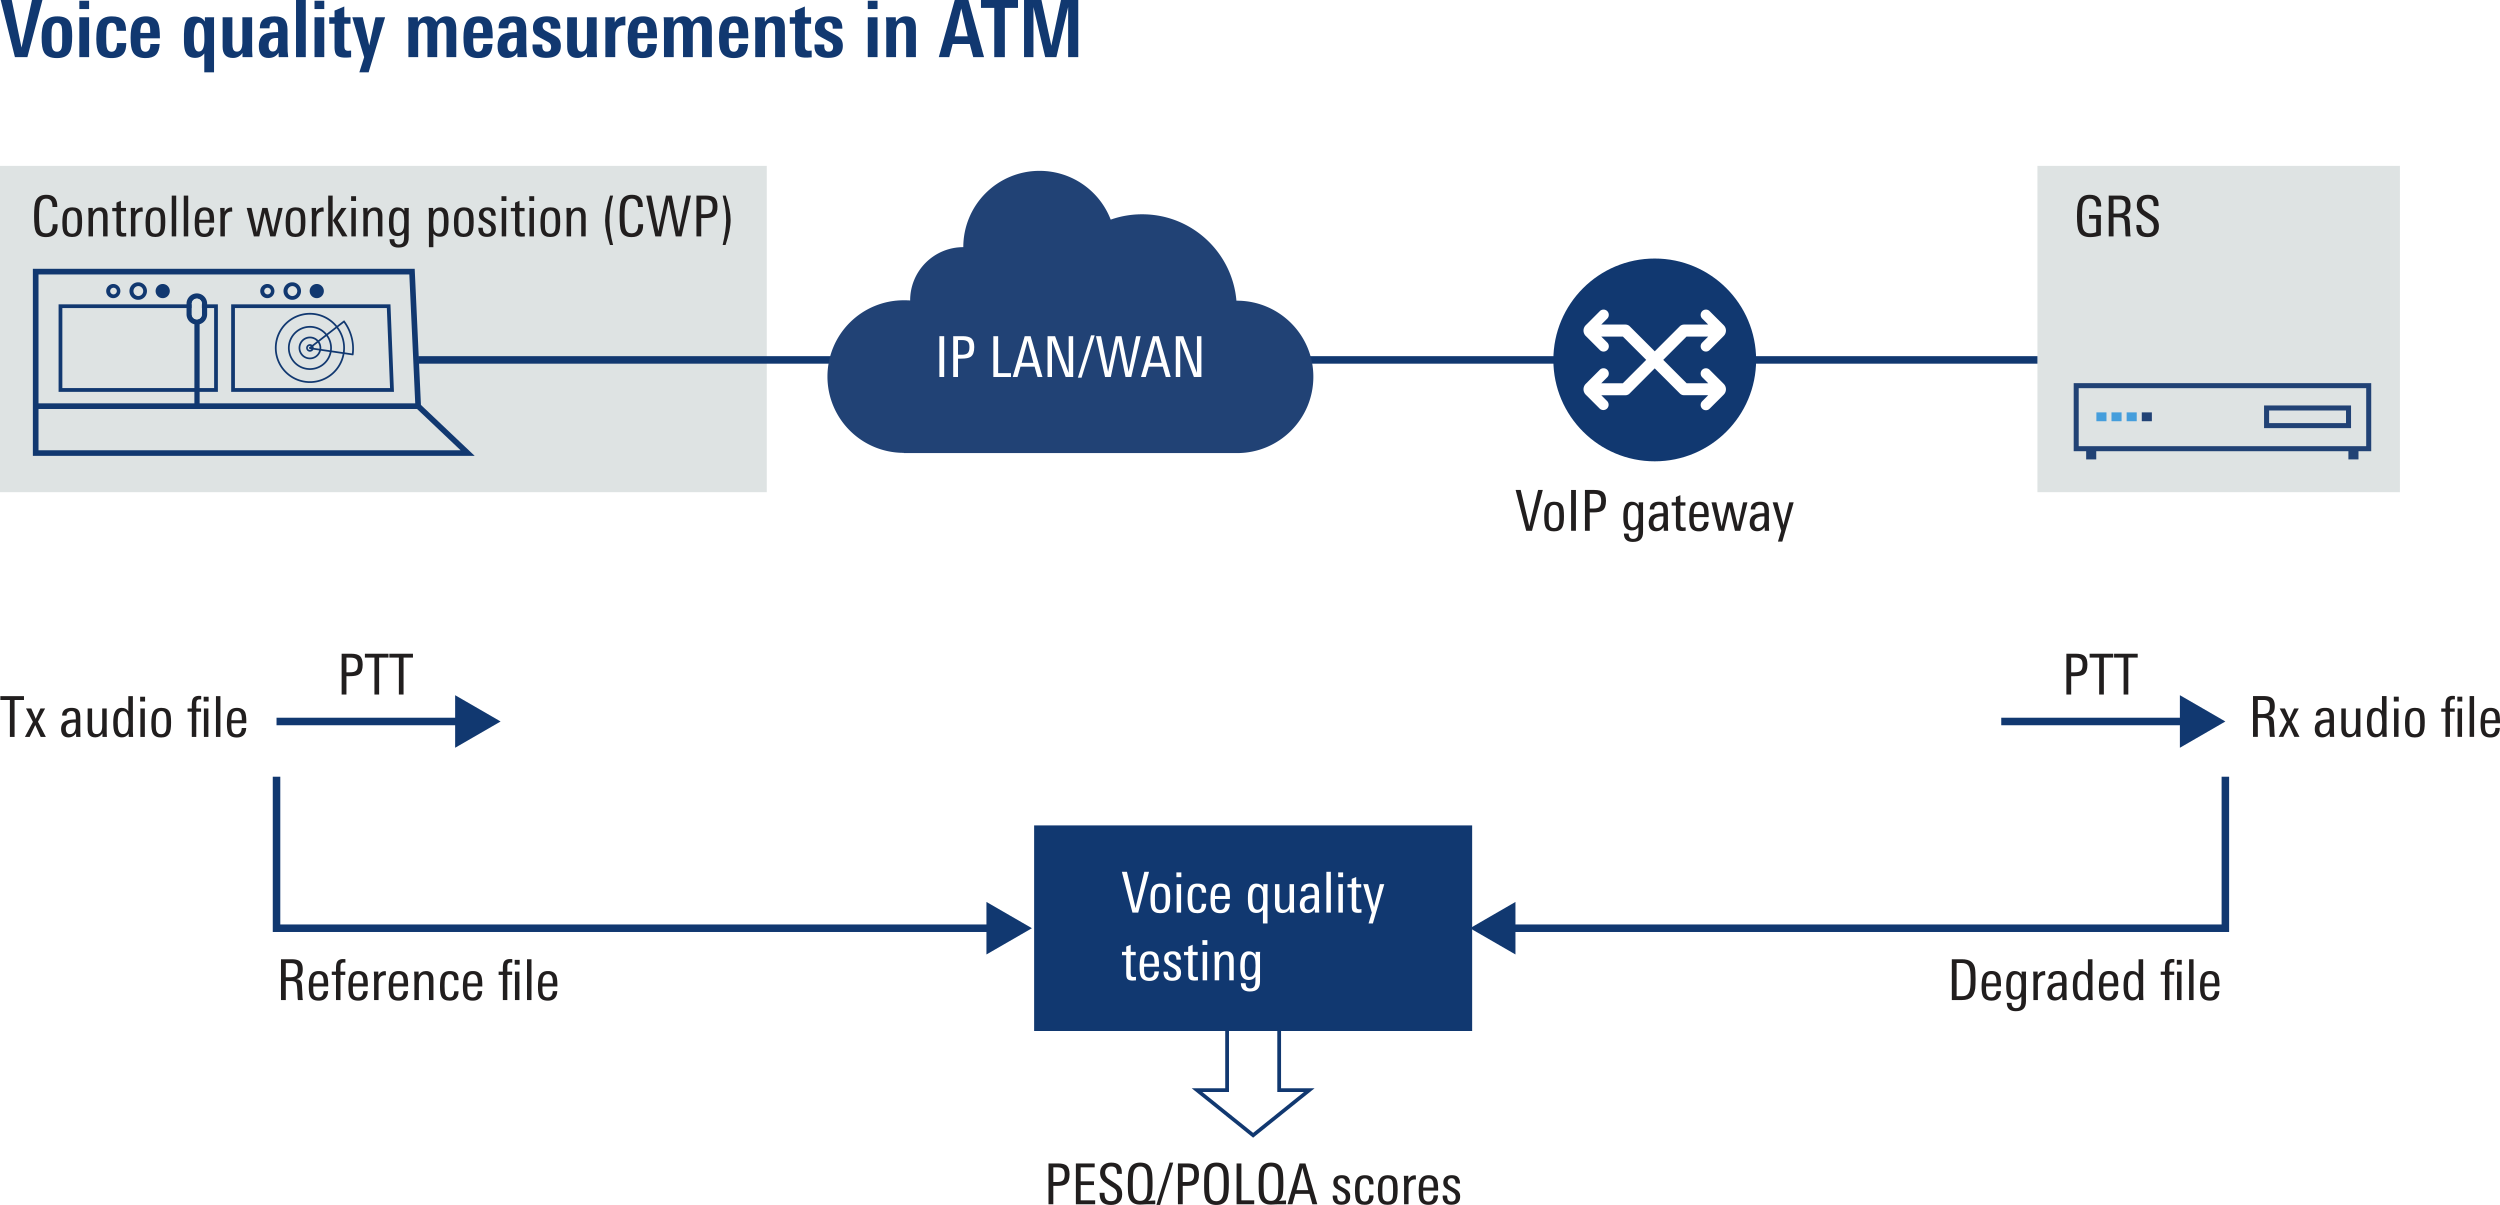
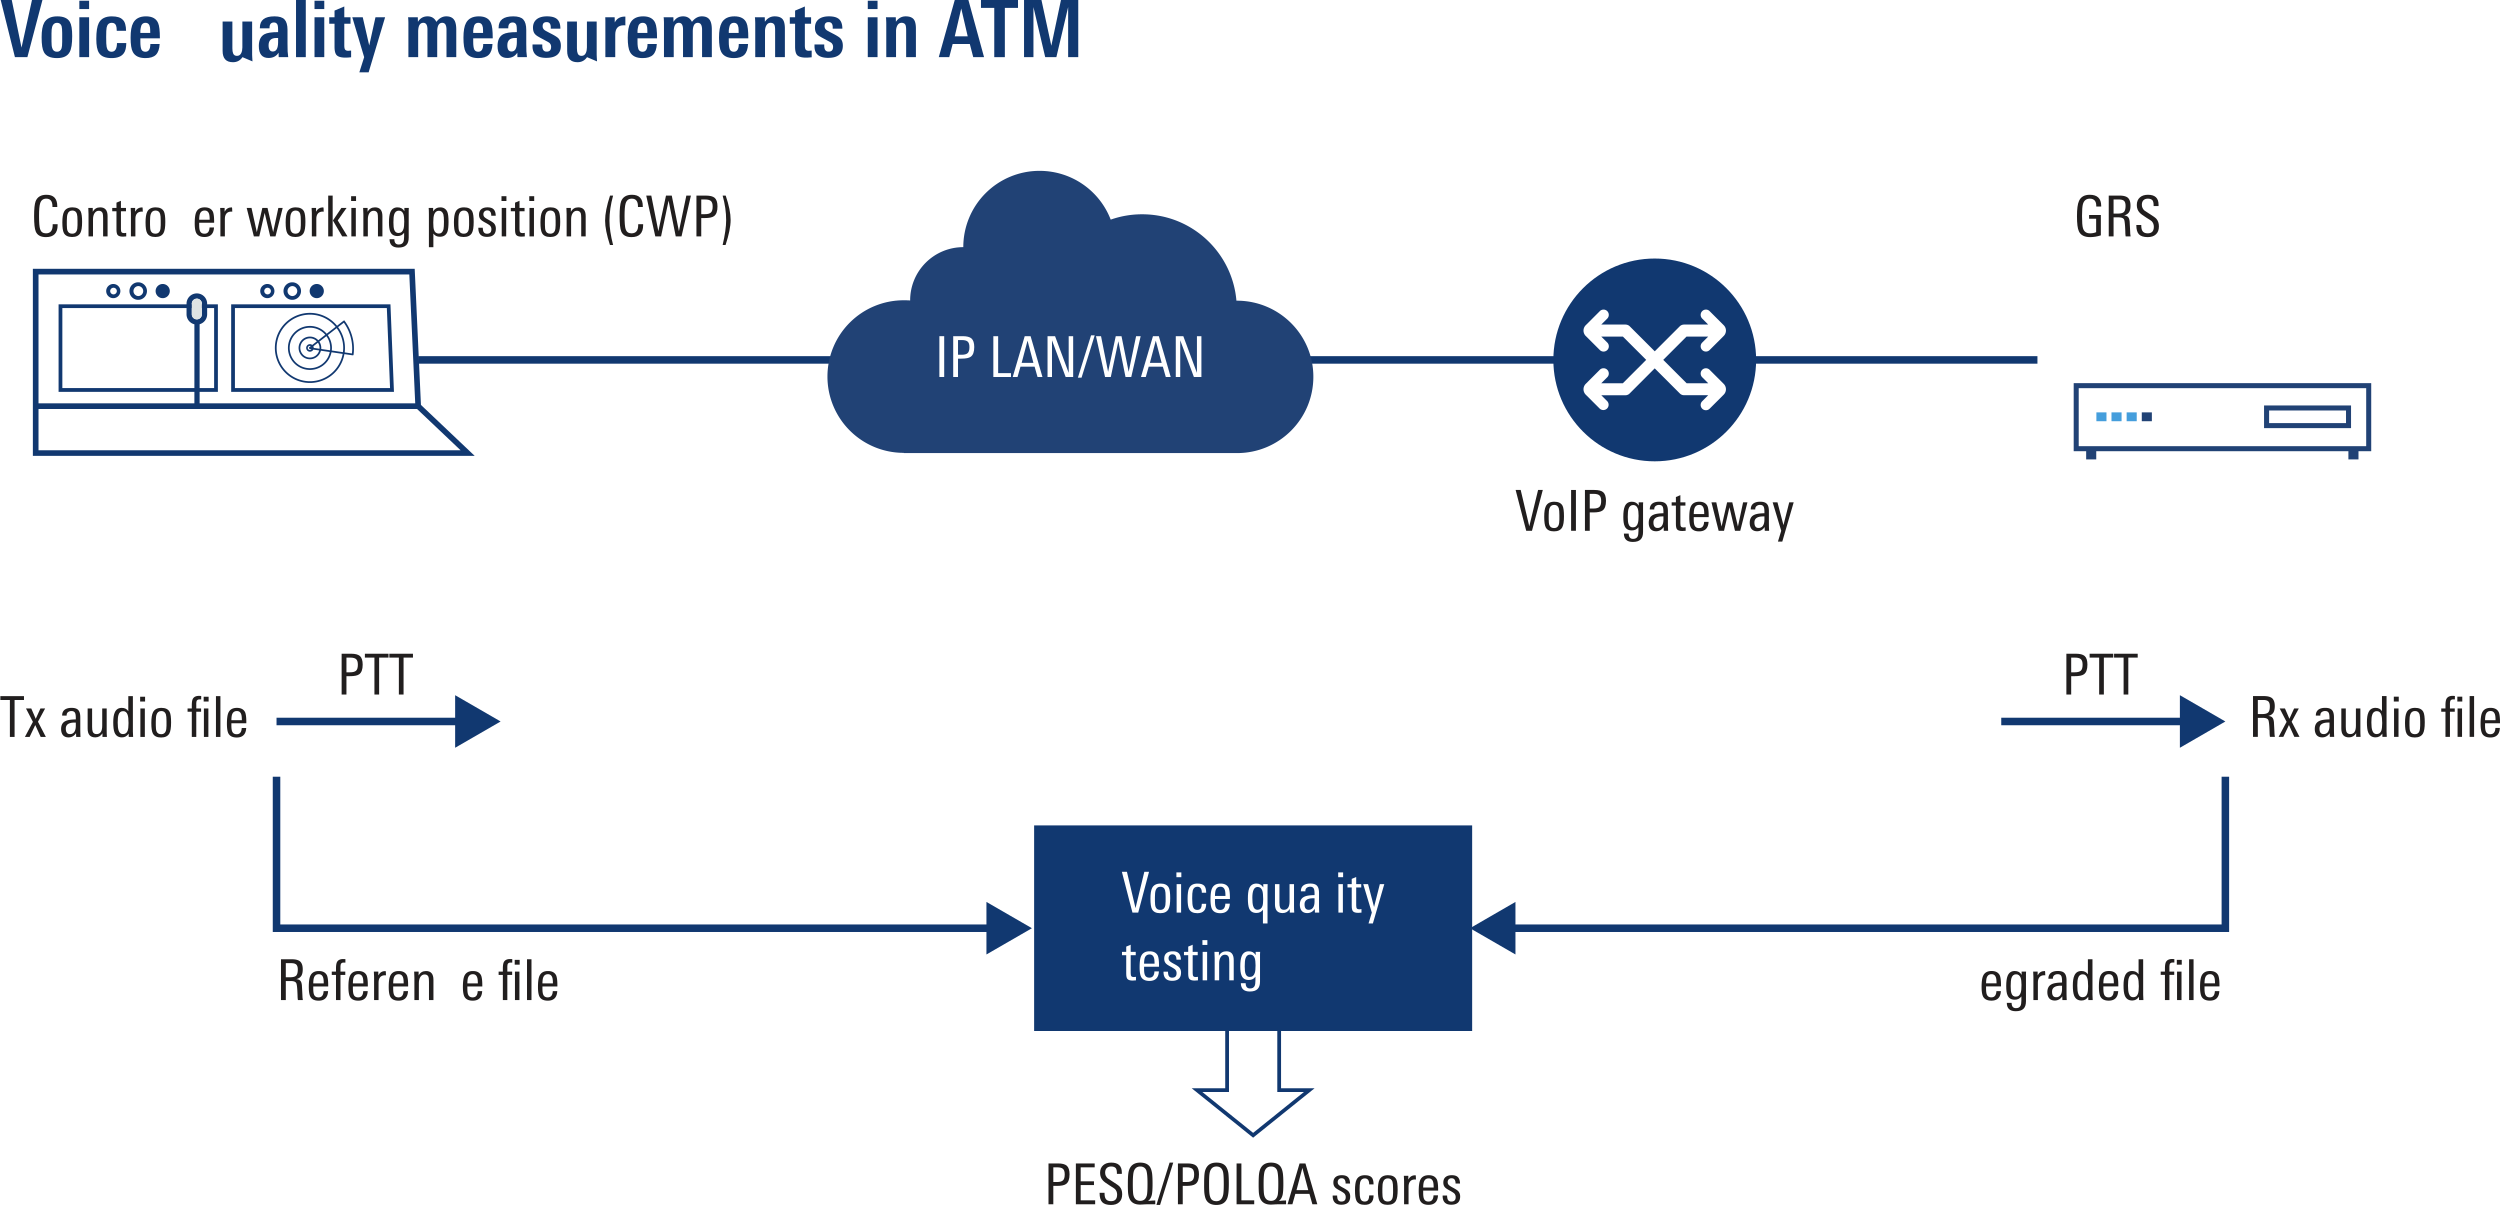
<svg xmlns="http://www.w3.org/2000/svg" xmlns:xlink="http://www.w3.org/1999/xlink" version="1.2" viewBox="0 0 332.17 160.1">
  <defs>
    <symbol id="a" overflow="visible">
      <path d="M3.64 0H1.985L.094-7.594h1.468L2.86-1.266 4.25-7.594h1.39zm0 0" />
    </symbol>
    <symbol id="b" overflow="visible">
      <path d="M3.11-3.172c0-.445-.028-.765-.079-.953-.105-.29-.308-.438-.61-.438-.312 0-.526.172-.64.516-.062.2-.093.496-.093.89v1.063c0 .406.03.7.093.875.094.336.305.5.64.5.302 0 .505-.156.61-.469.051-.164.078-.445.078-.843zm1.328.375c0 1.012-.11 1.715-.329 2.11-.28.542-.843.812-1.687.812C1.547.125.969-.133.687-.656.478-1.02.376-1.68.376-2.641c0-.875.113-1.52.344-1.937.32-.563.898-.844 1.734-.844.832 0 1.39.246 1.672.734.207.344.313.977.313 1.891zm0 0" />
    </symbol>
    <symbol id="c" overflow="visible">
      <path d="M.578 0v-5.297h1.297V0zm0-6.39V-7.5h1.297v1.11zm0 0" />
    </symbol>
    <symbol id="d" overflow="visible">
      <path d="M4.36-1.875c-.012.617-.118 1.059-.313 1.328-.305.45-.852.672-1.64.672-.825 0-1.384-.227-1.673-.688C.492-.925.375-1.546.375-2.421c0-.976.11-1.68.328-2.11.3-.593.879-.89 1.735-.89.343 0 .632.04.874.11.239.074.43.187.579.343.156.149.265.344.328.594.07.242.11.531.11.875H3.093c0-.32-.031-.555-.094-.703-.094-.238-.281-.36-.563-.36-.374 0-.605.211-.687.625-.043.188-.063.606-.063 1.25 0 .7.02 1.141.063 1.329.082.43.3.64.656.64.469 0 .707-.383.719-1.156zm0 0" />
    </symbol>
    <symbol id="e" overflow="visible">
      <path d="M2.984-3.219c0-.344-.011-.586-.03-.734-.063-.406-.263-.61-.595-.61-.367 0-.578.231-.64.688-.024.094-.04.2-.047.313v.343zM1.672-2.5v.469c0 .469.047.808.14 1.015.102.2.282.297.532.297C2.78-.719 3-1.063 3-1.75h1.234c-.03.656-.199 1.137-.5 1.438-.293.292-.757.437-1.39.437C1.52.125.96-.145.672-.688c-.2-.363-.297-1-.297-1.906 0-.883.113-1.535.344-1.953.312-.582.879-.875 1.703-.875.82 0 1.36.297 1.61.89.155.345.234 1.024.234 2.032zm0 0" />
    </symbol>
    <symbol id="g" overflow="visible">
-       <path d="M3.094-2.344c0-.633-.024-1.078-.063-1.328-.094-.594-.32-.89-.672-.89-.449 0-.671.593-.671 1.78 0 .305.003.56.015.766.008.2.02.344.031.438.082.555.286.828.61.828.5 0 .75-.531.75-1.594zM4.39-5.297a2.267 2.267 0 00-.016.375v6.938H3.078V-.5c-.293.398-.7.594-1.219.594C1.223.094.801-.16.594-.672.445-1.004.375-1.532.375-2.25v-.61c0-.175.004-.328.016-.453C.41-3.957.5-4.437.656-4.75c.227-.426.633-.64 1.219-.64.57 0 1 .218 1.281.656v-.563zm0 0" />
-     </symbol>
+       </symbol>
    <symbol id="h" overflow="visible">
-       <path d="M3.219 0v-.563c-.305.45-.727.672-1.266.672-.918 0-1.375-.5-1.375-1.5v-3.906h1.297v3.547c0 .305.031.527.094.672.082.23.254.344.515.344.27 0 .461-.13.579-.391.093-.207.14-.453.14-.734v-3.438H4.5v4.422c0 .094.004.215.016.36.007.148.02.32.03.515zm0 0" />
+       <path d="M3.219 0c-.305.45-.727.672-1.266.672-.918 0-1.375-.5-1.375-1.5v-3.906h1.297v3.547c0 .305.031.527.094.672.082.23.254.344.515.344.27 0 .461-.13.579-.391.093-.207.14-.453.14-.734v-3.438H4.5v4.422c0 .094.004.215.016.36.007.148.02.32.03.515zm0 0" />
    </symbol>
    <symbol id="i" overflow="visible">
      <path d="M2.86-2.547h-.235c-.688 0-1.031.324-1.031.969 0 .555.187.828.562.828.457 0 .692-.398.703-1.203zM2.937 0l-.016-.594c-.293.469-.735.703-1.328.703C.727.11.297-.42.297-1.484c0-.77.25-1.29.75-1.563.344-.187.945-.281 1.812-.281v-.266c0-.32-.023-.547-.062-.672-.086-.226-.246-.343-.485-.343-.398 0-.593.234-.593.703v.078H.437v-.094c0-1 .645-1.5 1.938-1.5.645 0 1.094.14 1.344.422.258.281.39.746.39 1.39v1.844c0 .375.004.711.016 1 .02.282.047.54.078.766zm0 0" />
    </symbol>
    <symbol id="j" overflow="visible">
      <path d="M.578 0v-7.594h1.297V0zm0 0" />
    </symbol>
    <symbol id="k" overflow="visible">
      <path d="M2.984.016c-.105.007-.218.02-.343.03a5.71 5.71 0 01-.391.017c-.555 0-.938-.098-1.156-.297C.883-.43.78-.816.78-1.391v-3.046H.078v-.86h.703v-.89l1.297-.547v1.437h.828v.86h-.828v2.859c0 .273.031.453.094.547.07.125.223.187.453.187.07-.008.191-.02.36-.031zm0 0" />
    </symbol>
    <symbol id="l" overflow="visible">
      <path d="M2.234 2.016H1L1.64 0 .064-5.297h1.39l.86 3.75.828-3.75h1.28zm0 0" />
    </symbol>
    <symbol id="m" overflow="visible">
      <path d="M5.64 0v-3.64c0-.614-.187-.922-.562-.922-.45 0-.672.398-.672 1.187V0H3.11v-3.672c0-.594-.183-.89-.546-.89-.461 0-.688.398-.688 1.187V0H.578v-4.563a5.71 5.71 0 00-.015-.39c0-.125-.012-.238-.032-.344h1.297l.016.61c.289-.489.718-.735 1.281-.735.54 0 .93.246 1.172.734.375-.488.812-.734 1.312-.734.489 0 .836.156 1.047.469.188.273.282.703.282 1.297V0zm0 0" />
    </symbol>
    <symbol id="n" overflow="visible">
      <path d="M4.047-1.531c0 1.086-.652 1.625-1.953 1.625C.906.094.3-.406.28-1.406v-.282h1.297v.172c0 .524.192.782.578.782.395 0 .594-.207.594-.625a.692.692 0 00-.234-.547 3.248 3.248 0 00-.282-.172c-.136-.07-.32-.172-.546-.297-.262-.133-.481-.254-.657-.36a1.853 1.853 0 01-.375-.28c-.21-.208-.312-.508-.312-.907 0-.5.18-.883.547-1.156.32-.227.757-.344 1.312-.344.633 0 1.086.133 1.36.39.28.262.421.68.421 1.25h-1.28v-.265c-.024-.406-.204-.61-.548-.61-.355 0-.531.184-.531.548 0 .218.094.398.281.53.04.032.13.087.266.157.133.074.32.172.562.297.489.25.813.453.97.61.226.242.343.57.343.984zm0 0" />
    </symbol>
    <symbol id="o" overflow="visible">
      <path d="M3.219-4.219c-.043-.008-.086-.015-.125-.015H3c-.75 0-1.125.421-1.125 1.265V0H.562v-4.344-.562c0-.157-.007-.285-.015-.39h1.25l.016.687c.257-.52.707-.782 1.343-.782h.063zm0 0" />
    </symbol>
    <symbol id="p" overflow="visible">
      <path d="M3.219 0v-3.547c0-.351-.028-.586-.078-.703-.086-.207-.262-.313-.532-.313-.23 0-.414.11-.546.329-.126.218-.188.48-.188.78V0H.578v-4.438a8.02 8.02 0 00-.015-.468c0-.145-.012-.274-.032-.39h1.313l.015.593c.332-.477.766-.719 1.297-.719.508 0 .867.137 1.078.406.188.25.282.657.282 1.22V0zm0 0" />
    </symbol>
    <symbol id="q" overflow="visible">
      <path d="M2.969-6.469l-.86 3.703h1.72zM4.563 0l-.454-1.75H1.83L1.374 0h-1.39l2.124-7.594h1.813L6 0zm0 0" />
    </symbol>
    <symbol id="r" overflow="visible">
      <path d="M3.219-6.547V0H1.813v-6.547H.046v-1.047h4.922v1.047zm0 0" />
    </symbol>
    <symbol id="s" overflow="visible">
      <path d="M6.61 0v-6.656L5.046 0H3.563L2-6.656V0H.75v-7.594h2.313l1.312 6.078 1.281-6.078h2.297V0zm0 0" />
    </symbol>
    <symbol id="t" overflow="visible">
      <path d="M3.563-1.5c0 1.063-.516 1.594-1.547 1.594-.7 0-1.153-.25-1.36-.75C.508-1.008.437-1.687.437-2.687c0-.958.067-1.618.204-1.985.226-.57.707-.86 1.437-.86.957 0 1.438.509 1.438 1.516v.11h-.641V-4c0-.676-.273-1.016-.813-1.016-.43 0-.703.215-.828.641-.093.293-.14.852-.14 1.672 0 .875.047 1.453.14 1.734.114.375.375.563.782.563.593 0 .89-.367.89-1.11v-.109h.656zm0 0" />
    </symbol>
    <symbol id="u" overflow="visible">
      <path d="M2.984-1.906c0 .687-.078 1.172-.234 1.453-.2.355-.563.531-1.094.531C1.113.078.75-.098.563-.453.425-.711.359-1.18.359-1.86c0-.645.07-1.114.22-1.407.194-.394.57-.593 1.124-.593.54 0 .906.183 1.094.546.125.25.187.72.187 1.407zm-.609.406v-.578c0-.438-.027-.738-.078-.906-.094-.301-.297-.454-.61-.454-.324 0-.539.165-.64.485-.063.18-.094.476-.094.89v.532c0 .367.031.625.094.781.101.262.312.39.625.39.289 0 .488-.124.594-.374.07-.164.109-.422.109-.766zm0 0" />
    </symbol>
    <symbol id="v" overflow="visible">
      <path d="M3.031 0h-.594v-2.422c0-.32-.023-.539-.062-.656-.086-.219-.258-.328-.516-.328-.25 0-.449.125-.593.375-.118.21-.172.465-.172.765V0H.5v-2.953c0-.332-.012-.61-.031-.828h.594v.515c.207-.394.535-.593.984-.593.656 0 .984.39.984 1.171zm0 0" />
    </symbol>
    <symbol id="w" overflow="visible">
      <path d="M1.969 0c-.188.02-.336.031-.438.031-.343 0-.578-.07-.703-.218C.723-.314.672-.551.672-.907v-2.437H.109v-.437h.563v-.703l.594-.25v.953h.671v.437h-.671v2.375c0 .211.03.352.093.422.063.074.172.11.329.11.03 0 .125-.008.28-.032zm0 0" />
    </symbol>
    <symbol id="x" overflow="visible">
      <path d="M2.078-3.281c-.062-.008-.105-.016-.125-.016-.293 0-.512.09-.656.266-.137.168-.203.398-.203.687V0H.5v-3.094c0-.25-.012-.476-.031-.687h.594v.5c.195-.383.515-.578.953-.578.039 0 .062.195.062.578zm0 0" />
    </symbol>
    <symbol id="y" overflow="visible">
-       <path d="M1.094 0H.5v-5.422h.594zm0 0" />
-     </symbol>
+       </symbol>
    <symbol id="z" overflow="visible">
      <path d="M2.938-1.813H.952v.266c0 .387.035.664.11.828.101.242.3.36.593.36.426 0 .649-.274.672-.829h.594C2.879-.344 2.457.079 1.656.079 1.125.078.758-.098.563-.453.425-.723.359-1.148.359-1.734c0-.676.063-1.16.188-1.454.187-.445.566-.671 1.14-.671.54 0 .907.199 1.094.593.102.25.156.68.156 1.282zm-.594-.406c0-.363-.028-.617-.078-.765-.094-.301-.29-.454-.579-.454-.406 0-.64.247-.703.735a3.71 3.71 0 00-.03.484zm0 0" />
    </symbol>
    <symbol id="B" overflow="visible">
      <path d="M4.906-3.781L3.953 0H3.25l-.734-3.125L1.796 0h-.718L.125-3.781h.64L1.47-.562l.734-3.22h.688l.75 3.22.687-3.22zm0 0" />
    </symbol>
    <symbol id="C" overflow="visible">
      <path d="M3.063 0h-.704L1.125-2.11 2.25-3.78h.688L1.766-2.125zm-1.97 0H.5v-5.422h.594zm0 0" />
    </symbol>
    <symbol id="D" overflow="visible">
      <path d="M1.125-4.703H.469v-.64h.656zM1.094 0H.5v-3.781h.594zm0 0" />
    </symbol>
    <symbol id="E" overflow="visible">
      <path d="M3-3.781c0 .054-.008.152-.016.297V.156c0 .457-.109.79-.328 1-.219.219-.562.328-1.031.328-.781 0-1.18-.37-1.188-1.109h.641c0 .469.192.703.578.703.301 0 .504-.11.61-.328.07-.148.109-.39.109-.734v-.5c-.21.293-.5.437-.875.437-.48 0-.805-.195-.969-.594C.414-.898.36-1.305.36-1.859c0-.602.063-1.055.188-1.36.176-.426.492-.64.953-.64.414 0 .719.171.906.515v-.437zm-.61 1.765c0-.414-.038-.726-.109-.937-.117-.313-.32-.469-.61-.469-.312 0-.523.18-.624.531-.063.211-.094.555-.094 1.032 0 .437.031.75.094.937.094.313.285.469.578.469.344 0 .566-.188.672-.563.062-.195.094-.53.094-1zm0 0" />
    </symbol>
    <symbol id="F" overflow="visible">
      <path d="M3.11-1.953c0 .625-.055 1.078-.157 1.36-.18.429-.512.64-1 .64-.375 0-.664-.14-.86-.422v1.813H.5v-4.344c0-.426-.012-.719-.031-.875h.594v.453c.207-.352.519-.531.937-.531.457 0 .773.203.953.609.102.273.156.703.156 1.297zM2.5-1.97c0-.437-.027-.754-.078-.953-.106-.32-.305-.484-.594-.484-.293 0-.5.164-.625.484-.086.242-.125.594-.125 1.063 0 .468.031.796.094.984.101.336.32.5.656.5.3 0 .504-.191.61-.578.039-.207.062-.547.062-1.016zm0 0" />
    </symbol>
    <symbol id="G" overflow="visible">
      <path d="M2.594-1.031c0 .73-.399 1.093-1.188 1.093C.633.063.254-.344.266-1.155h.593c0 .074.004.148.016.218.031.387.21.579.547.579C1.805-.36 2-.551 2-.938a.678.678 0 00-.188-.5c-.074-.07-.242-.18-.5-.328-.355-.187-.578-.328-.671-.421-.188-.165-.282-.395-.282-.688 0-.332.102-.582.313-.75.195-.156.469-.234.812-.234.383 0 .66.093.829.28.164.18.253.454.265.829h-.594c0-.469-.18-.703-.53-.703a.507.507 0 00-.376.14.507.507 0 00-.14.376c0 .18.07.324.218.437.082.074.258.184.532.328.312.168.523.309.64.422.176.188.266.43.266.719zm0 0" />
    </symbol>
    <symbol id="H" overflow="visible">
      <path d="M1.438 1.14h-.422C.586-.19.375-1.27.375-2.093c0-.894.219-2.004.656-3.328h.407c-.325 1.18-.485 2.29-.485 3.328 0 .899.16 1.977.485 3.235zm0 0" />
    </symbol>
    <symbol id="I" overflow="visible">
      <path d="M6.078-5.422L4.828 0h-.766L3.11-4.75 2.11 0h-.765L.14-5.422h.671L1.75-.688l1.016-4.734h.765l.953 4.734.985-4.734zm0 0" />
    </symbol>
    <symbol id="J" overflow="visible">
      <path d="M3.39-3.969c0 .637-.156 1.063-.468 1.281-.23.168-.64.25-1.235.25h-.453V0h-.64v-5.422h1.265c.54 0 .926.102 1.157.297.25.219.375.605.375 1.156zm-.64 0c0-.351-.078-.597-.234-.734-.149-.133-.403-.203-.766-.203h-.516v1.953h.47c.382 0 .655-.07.812-.219.156-.144.234-.41.234-.797zm0 0" />
    </symbol>
    <symbol id="K" overflow="visible">
      <path d="M1.5-2.188c0 .856-.227 1.965-.672 3.329h-.39C.75-.191.905-1.29.905-2.156.906-3.22.75-4.305.437-5.422h.407c.437 1.281.656 2.36.656 3.234zm0 0" />
    </symbol>
    <symbol id="U" overflow="visible">
      <path d="M3.156 0H.594v-5.422h2.5v.516h-1.86v1.86H3v.5H1.234v2.03h1.922zm0 0" />
    </symbol>
    <symbol id="V" overflow="visible">
      <path d="M3.328-1.328c0 .469-.137.824-.406 1.062-.262.243-.621.36-1.078.36C1.3.094.91-.031.672-.281.442-.531.328-.926.328-1.47v-.047h.656v.047c0 .344.051.594.157.75.132.211.367.313.703.313.539 0 .812-.29.812-.875 0-.29-.094-.535-.281-.735-.086-.082-.305-.226-.656-.437-.48-.3-.793-.531-.938-.688-.261-.27-.39-.613-.39-1.03 0-.438.14-.774.421-1.016.258-.227.614-.344 1.063-.344.938 0 1.406.437 1.406 1.312v.188h-.656v-.125c0-.282-.047-.489-.14-.625-.126-.157-.337-.235-.626-.235-.25 0-.449.075-.593.22-.137.148-.204.343-.204.593 0 .305.114.558.344.766.02.023.274.187.766.5.437.273.707.468.812.593.227.25.344.59.344 1.016zm0 0" />
    </symbol>
    <symbol id="W" overflow="visible">
      <path d="M4.078 0h-.797c-.136 0-.344.004-.625.016-.273.02-.469.03-.594.03C1.345.047.867-.226.641-.78.535-1.02.473-1.336.453-1.734a17.492 17.492 0 01-.016-.97c0-.632.02-1.097.063-1.39.05-.363.156-.656.313-.875.269-.375.69-.562 1.265-.562.594 0 1.02.183 1.281.547.145.218.243.515.297.89.04.293.063.758.063 1.39 0 .669-.031 1.15-.094 1.438-.086.375-.258.657-.516.844.301-.05.625-.078.97-.078zM3.047-2.75c0-.914-.059-1.508-.172-1.781-.148-.32-.414-.485-.797-.485-.387 0-.656.184-.812.547-.118.274-.172.852-.172 1.735 0 .761.023 1.265.078 1.515.125.512.426.766.906.766.469 0 .766-.254.89-.766.052-.238.079-.75.079-1.531zm0 0" />
    </symbol>
    <symbol id="X" overflow="visible">
      <path d="M2.266-5.531L.516.094H.03l1.75-5.625zm0 0" />
    </symbol>
    <symbol id="Y" overflow="visible">
      <path d="M3.719-2.688c0 .938-.078 1.59-.235 1.954-.242.554-.714.828-1.421.828-.7 0-1.168-.258-1.407-.781-.105-.25-.172-.579-.203-.985a18.354 18.354 0 01-.016-1.016c0-.675.02-1.156.063-1.437.05-.363.164-.66.344-.89.258-.344.672-.516 1.234-.516.55 0 .957.156 1.219.468.176.231.297.54.36.922.038.293.062.778.062 1.454zm-.672-.046c0-.696-.027-1.188-.078-1.47-.106-.538-.403-.812-.89-.812-.513 0-.821.313-.923.938-.043.25-.062.703-.062 1.36 0 .698.02 1.167.062 1.405.051.305.14.528.266.672.144.157.363.235.656.235.469 0 .766-.285.89-.86.052-.25.079-.738.079-1.468zm0 0" />
    </symbol>
    <symbol id="Z" overflow="visible">
      <path d="M2.938 0H.594v-5.422h.64v4.906h1.704zm0 0" />
    </symbol>
    <symbol id="aa" overflow="visible">
      <path d="M4.031 0h-.656l-.39-1.375H1.108L.72 0h-.64l1.593-5.422h.781zM2.828-1.875l-.781-2.953-.781 2.953zm0 0" />
    </symbol>
    <symbol id="ab" overflow="visible">
      <path d="M2.828-1.172c0 .836-.39 1.25-1.172 1.25C1.113.078.75-.098.563-.453.425-.711.359-1.172.359-1.828s.063-1.117.188-1.39c.187-.427.562-.641 1.125-.641.426 0 .726.101.906.296.164.188.25.497.25.922H2.25c0-.53-.2-.796-.594-.796-.312 0-.515.167-.61.5-.054.199-.077.546-.077 1.046 0 .575.039.965.125 1.172.093.242.273.36.547.36.226 0 .39-.079.484-.235.07-.125.113-.316.125-.578zm0 0" />
    </symbol>
    <symbol id="ac" overflow="visible">
      <path d="M3.703-5.422L2.266 0H1.5L.094-5.422h.672l1.14 4.828 1.172-4.828zm0 0" />
    </symbol>
    <symbol id="ad" overflow="visible">
      <path d="M2.984-3.781c-.011.18-.015.469-.015.875v4.344h-.61V-.375c-.21.281-.496.422-.859.422-.492 0-.82-.207-.984-.625C.41-.86.359-1.285.359-1.86c0-.582.051-1.02.157-1.313.175-.457.504-.687.984-.687.395 0 .695.171.906.515v-.437zm-.593 1.984c0-.52-.04-.89-.11-1.11-.117-.331-.324-.5-.625-.5-.468 0-.703.477-.703 1.423 0 .492.031.843.094 1.062.101.367.297.547.578.547.332 0 .555-.172.672-.516.062-.175.094-.476.094-.906zm0 0" />
    </symbol>
    <symbol id="ae" overflow="visible">
      <path d="M3.063 0h-.594v-.484c-.23.367-.547.546-.953.546C.836.063.5-.328.5-1.109v-2.672h.594v2.422c0 .304.023.523.078.656.082.219.254.328.516.328.5 0 .75-.367.75-1.11V-3.78h.593v2.953c0 .293.008.57.031.828zm0 0" />
    </symbol>
    <symbol id="af" overflow="visible">
      <path d="M2.844 0h-.578L2.25-.5c-.25.375-.586.563-1 .563C.926.063.676-.04.5-.25.344-.457.266-.723.266-1.047c0-.539.207-.898.625-1.078.27-.125.71-.191 1.328-.203v-.156c0-.313-.028-.532-.078-.657-.075-.195-.243-.296-.5-.296a.722.722 0 00-.47.156C1.056-3.187 1-3.047 1-2.86v.03H.406v-.03c0-.344.125-.602.375-.782.219-.144.508-.218.875-.218.438 0 .739.105.907.312.164.188.25.5.25.938v1.406c0 .45.007.851.03 1.203zm-.625-1.469v-.437h-.156c-.782 0-1.172.265-1.172.797 0 .492.18.734.546.734a.667.667 0 00.625-.36c.102-.187.157-.43.157-.734zm0 0" />
    </symbol>
    <symbol id="ag" overflow="visible">
      <path d="M2.906-3.781L1.391 1.438H.812L1.25 0 .11-3.781h.64L1.547-.75l.766-3.031zm0 0" />
    </symbol>
    <symbol id="ah" overflow="visible">
      <path d="M3.188-4.906h-1.25V0h-.625v-4.906H.046v-.516h3.14zm0 0" />
    </symbol>
    <symbol id="ap" overflow="visible">
      <path d="M1.234 0h-.64v-5.422h.64zm0 0" />
    </symbol>
    <symbol id="as" overflow="visible">
      <path d="M4 0H3L1.187-4.875V0H.595v-5.422h1L3.406-.547v-4.875H4zm0 0" />
    </symbol>
    <symbol id="at" overflow="visible">
      <path d="M3.656-3.969H3v-.094c0-.632-.29-.953-.86-.953-.46 0-.761.235-.906.704-.086.292-.125.824-.125 1.593 0 .813.04 1.356.125 1.625.133.461.446.688.938.688.3 0 .57-.051.812-.156v-1.782h-.937v-.5h1.562V-.14c-.48.157-.953.235-1.421.235-.762 0-1.262-.258-1.5-.781C.52-1.04.438-1.704.438-2.673c0-.969.085-1.644.265-2.031.238-.55.719-.828 1.438-.828 1.007 0 1.515.496 1.515 1.484zm0 0" />
    </symbol>
    <symbol id="au" overflow="visible">
      <path d="M3.5 0h-.656a3.562 3.562 0 01-.047-.563c0-.093-.012-.332-.031-.718-.032-.532-.079-.852-.141-.969-.094-.188-.344-.281-.75-.281h-.64V0H.593v-5.422h1.453c.488 0 .848.094 1.078.281.238.211.36.559.36 1.047 0 .367-.06.649-.172.844-.137.23-.368.387-.688.469.281.023.473.11.578.265.094.125.149.325.172.594 0 .024.016.324.047.906.008.168.02.391.031.672.008.074.024.188.047.344zm-.672-4.063c0-.312-.07-.53-.203-.656-.137-.125-.36-.187-.672-.187h-.719v1.875h.532c.406 0 .68-.067.828-.203.156-.145.234-.422.234-.829zm0 0" />
    </symbol>
    <symbol id="L" overflow="visible">
      <path d="M3.5 0h-.656a3.562 3.562 0 01-.047-.563c0-.093-.012-.332-.031-.718-.032-.532-.079-.852-.141-.969-.094-.188-.344-.281-.75-.281h-.64V0H.593v-5.422h1.453c.488 0 .848.094 1.078.281.238.211.36.559.36 1.047 0 .367-.06.649-.172.844-.137.23-.368.387-.688.469.281.023.473.11.578.265.094.125.149.325.172.594 0 .024.016.324.047.906.008.168.02.391.031.672.008.074.024.188.047.344zm-.672-4.063c0-.312-.07-.53-.203-.656-.137-.125-.36-.187-.672-.187h-.719v1.875h.532c.406 0 .68-.067.828-.203.156-.145.234-.422.234-.829zm0 0" />
    </symbol>
    <symbol id="M" overflow="visible">
      <path d="M2.938-1.813H.952v.266c0 .387.035.664.11.828.101.242.3.36.593.36.426 0 .649-.274.672-.829h.594C2.879-.344 2.457.079 1.656.079 1.125.078.758-.098.563-.453.425-.723.359-1.148.359-1.734c0-.676.063-1.16.188-1.454.187-.445.566-.671 1.14-.671.54 0 .907.199 1.094.593.102.25.156.68.156 1.282zm-.594-.406c0-.363-.028-.617-.078-.765-.094-.301-.29-.454-.579-.454-.406 0-.64.247-.703.735a3.71 3.71 0 00-.03.484zm0 0" />
    </symbol>
    <symbol id="N" overflow="visible">
      <path d="M1.953-4.984H1.72c-.18 0-.305.07-.375.203a1.574 1.574 0 00-.047.453v.547h.64v.437h-.64V0H.703v-3.344H.141v-.437h.562v-.406c0-.415.047-.708.14-.875.145-.258.415-.391.813-.391.102 0 .203.008.297.016zm0 0" />
    </symbol>
    <symbol id="O" overflow="visible">
      <path d="M2.078-3.281c-.062-.008-.105-.016-.125-.016-.293 0-.512.09-.656.266-.137.168-.203.398-.203.687V0H.5v-3.094c0-.25-.012-.476-.031-.687h.594v.5c.195-.383.515-.578.953-.578.039 0 .062.195.062.578zm0 0" />
    </symbol>
    <symbol id="P" overflow="visible">
      <path d="M3.031 0h-.594v-2.422c0-.32-.023-.539-.062-.656-.086-.219-.258-.328-.516-.328-.25 0-.449.125-.593.375-.118.21-.172.465-.172.765V0H.5v-2.953c0-.332-.012-.61-.031-.828h.594v.515c.207-.394.535-.593.984-.593.656 0 .984.39.984 1.171zm0 0" />
    </symbol>
    <symbol id="Q" overflow="visible">
-       <path d="M2.828-1.172c0 .836-.39 1.25-1.172 1.25C1.113.078.75-.098.563-.453.425-.711.359-1.172.359-1.828s.063-1.117.188-1.39c.187-.427.562-.641 1.125-.641.426 0 .726.101.906.296.164.188.25.497.25.922H2.25c0-.53-.2-.796-.594-.796-.312 0-.515.167-.61.5-.054.199-.077.546-.077 1.046 0 .575.039.965.125 1.172.093.242.273.36.547.36.226 0 .39-.079.484-.235.07-.125.113-.316.125-.578zm0 0" />
-     </symbol>
+       </symbol>
    <symbol id="S" overflow="visible">
      <path d="M2.938-4.703H2.28v-.64h.656zM2.905 0h-.594v-3.781h.594zm-.953-4.984H1.72c-.18 0-.305.07-.375.203a1.574 1.574 0 00-.047.453v.547h.64v.437h-.64V0H.703v-3.344H.141v-.437h.562v-.406c0-.415.047-.708.14-.875.145-.258.415-.391.813-.391.102 0 .203.008.297.016zm0 0" />
    </symbol>
    <symbol id="T" overflow="visible">
      <path d="M1.094 0H.5v-5.422h.594zm0 0" />
    </symbol>
    <symbol id="ai" overflow="visible">
      <path d="M3.188-4.906h-1.25V0h-.625v-4.906H.046v-.516h3.14zm0 0" />
    </symbol>
    <symbol id="aj" overflow="visible">
      <path d="M2.844 0h-.688l-.719-1.578L.688 0H.063l1.063-2-.922-1.781h.703L1.5-2.406l.625-1.375h.625l-.953 1.765zm0 0" />
    </symbol>
    <symbol id="ak" overflow="visible">
      <path d="M2.844 0h-.578L2.25-.5c-.25.375-.586.563-1 .563C.926.063.676-.04.5-.25.344-.457.266-.723.266-1.047c0-.539.207-.898.625-1.078.27-.125.71-.191 1.328-.203v-.156c0-.313-.028-.532-.078-.657-.075-.195-.243-.296-.5-.296a.722.722 0 00-.47.156C1.056-3.187 1-3.047 1-2.86v.03H.406v-.03c0-.344.125-.602.375-.782.219-.144.508-.218.875-.218.438 0 .739.105.907.312.164.188.25.5.25.938v1.406c0 .45.007.851.03 1.203zm-.625-1.469v-.437h-.156c-.782 0-1.172.265-1.172.797 0 .492.18.734.546.734a.667.667 0 00.625-.36c.102-.187.157-.43.157-.734zm0 0" />
    </symbol>
    <symbol id="al" overflow="visible">
      <path d="M3.063 0h-.594v-.484c-.23.367-.547.546-.953.546C.836.063.5-.328.5-1.109v-2.672h.594v2.422c0 .304.023.523.078.656.082.219.254.328.516.328.5 0 .75-.367.75-1.11V-3.78h.593v2.953c0 .293.008.57.031.828zm0 0" />
    </symbol>
    <symbol id="am" overflow="visible">
      <path d="M3 0h-.578l-.016-.438c-.219.336-.515.5-.89.5-.48 0-.809-.218-.985-.656C.414-.883.36-1.332.36-1.938c0-.582.067-1.019.204-1.312.175-.406.488-.61.937-.61.383 0 .672.15.86.438v-2h.609v4.703c0 .137.008.375.031.719zm-.61-1.86c0-.507-.042-.874-.124-1.093-.106-.313-.305-.469-.594-.469-.305 0-.508.164-.61.485-.074.218-.109.558-.109 1.015 0 .492.04.852.125 1.078.102.313.29.469.563.469.32 0 .535-.156.64-.469.07-.207.11-.547.11-1.015zm0 0" />
    </symbol>
    <symbol id="an" overflow="visible">
      <path d="M1.125-4.703H.469v-.64h.656zM1.094 0H.5v-3.781h.594zm0 0" />
    </symbol>
    <symbol id="ao" overflow="visible">
      <path d="M2.984-1.906c0 .687-.078 1.172-.234 1.453-.2.355-.563.531-1.094.531C1.113.078.75-.098.563-.453.425-.711.359-1.18.359-1.86c0-.645.07-1.114.22-1.407.194-.394.57-.593 1.124-.593.54 0 .906.183 1.094.546.125.25.187.72.187 1.407zm-.609.406v-.578c0-.438-.027-.738-.078-.906-.094-.301-.297-.454-.61-.454-.324 0-.539.165-.64.485-.063.18-.094.476-.094.89v.532c0 .367.031.625.094.781.101.262.312.39.625.39.289 0 .488-.124.594-.374.07-.164.109-.422.109-.766zm0 0" />
    </symbol>
    <symbol id="aq" overflow="visible">
-       <path d="M3.75-2.797c0 .574-.016.996-.047 1.266-.086.523-.242.898-.469 1.125-.28.273-.718.406-1.312.406H.594v-5.422h1.328c.539 0 .953.106 1.234.313.25.187.414.46.5.812.063.305.094.805.094 1.5zm-.656.063c0-.5-.016-.852-.047-1.063-.055-.469-.188-.773-.406-.922-.168-.133-.418-.203-.75-.203h-.657v4.406h.75c.27 0 .485-.062.641-.187.219-.156.36-.469.422-.938.031-.226.047-.593.047-1.093zm0 0" />
-     </symbol>
+       </symbol>
    <symbol id="ar" overflow="visible">
      <path d="M3-3.781c0 .054-.008.152-.016.297V.156c0 .457-.109.79-.328 1-.219.219-.562.328-1.031.328-.781 0-1.18-.37-1.188-1.109h.641c0 .469.192.703.578.703.301 0 .504-.11.61-.328.07-.148.109-.39.109-.734v-.5c-.21.293-.5.437-.875.437-.48 0-.805-.195-.969-.594C.414-.898.36-1.305.36-1.859c0-.602.063-1.055.188-1.36.176-.426.492-.64.953-.64.414 0 .719.171.906.515v-.437zm-.61 1.765c0-.414-.038-.726-.109-.937-.117-.313-.32-.469-.61-.469-.312 0-.523.18-.624.531-.063.211-.094.555-.094 1.032 0 .437.031.75.094.937.094.313.285.469.578.469.344 0 .566-.188.672-.563.062-.195.094-.53.094-1zm0 0" />
    </symbol>
  </defs>
  <use height="100%" width="100%" y="52.158" x="28.347" xlink:href="#a" fill="#113870" transform="translate(-28.348 -44.564)" />
  <g fill="#113870" transform="translate(-28.348 -44.564)">
    <use height="100%" width="100%" y="52.158" x="33.502" xlink:href="#b" />
    <use height="100%" width="100%" y="52.158" x="38.311" xlink:href="#c" />
    <use height="100%" width="100%" y="52.158" x="40.768" xlink:href="#d" />
    <use height="100%" width="100%" y="52.158" x="45.325" xlink:href="#e" />
    <use height="100%" width="100%" y="52.158" x="49.935" xlink:href="#f" />
    <use height="100%" width="100%" y="52.158" x="52.413" xlink:href="#g" />
    <use height="100%" width="100%" y="52.158" x="57.348" xlink:href="#h" />
    <use height="100%" width="100%" y="52.158" x="62.44" xlink:href="#i" />
    <use height="100%" width="100%" y="52.158" x="67.102" xlink:href="#j" />
    <use height="100%" width="100%" y="52.158" x="69.559" xlink:href="#c" />
    <use height="100%" width="100%" y="52.158" x="72.016" xlink:href="#k" />
    <use height="100%" width="100%" y="52.158" x="75.093" xlink:href="#l" />
    <use height="100%" width="100%" y="52.158" x="79.555" xlink:href="#f" />
    <use height="100%" width="100%" y="52.158" x="82.033" xlink:href="#m" />
    <use height="100%" width="100%" y="52.158" x="89.551" xlink:href="#e" />
    <use height="100%" width="100%" y="52.158" x="94.161" xlink:href="#i" />
    <use height="100%" width="100%" y="52.158" x="98.823" xlink:href="#n" />
    <use height="100%" width="100%" y="52.158" x="103.128" xlink:href="#h" />
    <use height="100%" width="100%" y="52.158" x="108.22" xlink:href="#o" />
  </g>
  <g fill="#113870" transform="translate(-28.348 -44.564)">
    <use height="100%" width="100%" y="52.158" x="111.381" xlink:href="#e" />
    <use height="100%" width="100%" y="52.158" x="115.99" xlink:href="#m" />
    <use height="100%" width="100%" y="52.158" x="123.508" xlink:href="#e" />
    <use height="100%" width="100%" y="52.158" x="128.118" xlink:href="#p" />
    <use height="100%" width="100%" y="52.158" x="133.21" xlink:href="#k" />
    <use height="100%" width="100%" y="52.158" x="136.287" xlink:href="#n" />
    <use height="100%" width="100%" y="52.158" x="140.592" xlink:href="#f" />
    <use height="100%" width="100%" y="52.158" x="143.07" xlink:href="#c" />
    <use height="100%" width="100%" y="52.158" x="145.527" xlink:href="#p" />
    <use height="100%" width="100%" y="52.158" x="150.619" xlink:href="#f" />
    <use height="100%" width="100%" y="52.158" x="153.097" xlink:href="#q" />
  </g>
  <g fill="#113870" transform="translate(-28.348 -44.564)">
    <use height="100%" width="100%" y="52.158" x="158.641" xlink:href="#r" />
    <use height="100%" width="100%" y="52.158" x="163.66" xlink:href="#s" />
  </g>
-   <path d="M101.883 65.397H0V22.04h101.883zm0 0M318.875 65.397h-48.164V22.04h48.164zm0 0" fill="#dee3e3" />
  <g fill="#211e1e" transform="translate(-28.348 -44.564)">
    <use height="100%" width="100%" y="75.975" x="32.441" xlink:href="#t" />
    <use height="100%" width="100%" y="75.975" x="36.273" xlink:href="#u" />
    <use height="100%" width="100%" y="75.975" x="39.611" xlink:href="#v" />
    <use height="100%" width="100%" y="75.975" x="43.151" xlink:href="#w" />
    <use height="100%" width="100%" y="75.975" x="45.243" xlink:href="#x" />
  </g>
  <g fill="#211e1e" transform="translate(-28.348 -44.564)">
    <use height="100%" width="100%" y="75.975" x="47.328" xlink:href="#u" />
    <use height="100%" width="100%" y="75.975" x="50.666" xlink:href="#y" />
    <use height="100%" width="100%" y="75.975" x="52.263" xlink:href="#y" />
    <use height="100%" width="100%" y="75.975" x="53.861" xlink:href="#z" />
    <use height="100%" width="100%" y="75.975" x="57.131" xlink:href="#x" />
    <use height="100%" width="100%" y="75.975" x="59.306" xlink:href="#A" />
    <use height="100%" width="100%" y="75.975" x="61.001" xlink:href="#B" />
  </g>
  <g fill="#211e1e" transform="translate(-28.348 -44.564)">
    <use height="100%" width="100%" y="75.975" x="65.943" xlink:href="#u" />
    <use height="100%" width="100%" y="75.975" x="69.281" xlink:href="#x" />
    <use height="100%" width="100%" y="75.975" x="71.456" xlink:href="#C" />
    <use height="100%" width="100%" y="75.975" x="74.531" xlink:href="#D" />
    <use height="100%" width="100%" y="75.975" x="76.128" xlink:href="#v" />
    <use height="100%" width="100%" y="75.975" x="79.668" xlink:href="#E" />
    <use height="100%" width="100%" y="75.975" x="83.141" xlink:href="#A" />
    <use height="100%" width="100%" y="75.975" x="84.836" xlink:href="#F" />
    <use height="100%" width="100%" y="75.975" x="88.301" xlink:href="#u" />
    <use height="100%" width="100%" y="75.975" x="91.638" xlink:href="#G" />
    <use height="100%" width="100%" y="75.975" x="94.511" xlink:href="#D" />
    <use height="100%" width="100%" y="75.975" x="96.108" xlink:href="#w" />
    <use height="100%" width="100%" y="75.975" x="98.201" xlink:href="#D" />
    <use height="100%" width="100%" y="75.975" x="99.798" xlink:href="#u" />
    <use height="100%" width="100%" y="75.975" x="103.136" xlink:href="#v" />
    <use height="100%" width="100%" y="75.975" x="106.676" xlink:href="#A" />
    <use height="100%" width="100%" y="75.975" x="108.371" xlink:href="#H" />
    <use height="100%" width="100%" y="75.975" x="110.238" xlink:href="#t" />
    <use height="100%" width="100%" y="75.975" x="114.071" xlink:href="#I" />
    <use height="100%" width="100%" y="75.975" x="120.288" xlink:href="#J" />
    <use height="100%" width="100%" y="75.975" x="123.926" xlink:href="#K" />
  </g>
  <g fill="#211e1e" transform="translate(-28.348 -44.564)">
    <use height="100%" width="100%" y="177.443" x="65.088" xlink:href="#L" />
    <use height="100%" width="100%" y="177.443" x="69.018" xlink:href="#M" />
    <use height="100%" width="100%" y="177.443" x="72.288" xlink:href="#N" />
  </g>
  <g fill="#211e1e" transform="translate(-28.348 -44.564)">
    <use height="100%" width="100%" y="177.443" x="74.283" xlink:href="#M" />
    <use height="100%" width="100%" y="177.443" x="77.553" xlink:href="#O" />
  </g>
  <g fill="#211e1e" transform="translate(-28.348 -44.564)">
    <use height="100%" width="100%" y="177.443" x="79.638" xlink:href="#M" />
    <use height="100%" width="100%" y="177.443" x="82.908" xlink:href="#P" />
    <use height="100%" width="100%" y="177.443" x="86.448" xlink:href="#Q" />
    <use height="100%" width="100%" y="177.443" x="89.493" xlink:href="#M" />
    <use height="100%" width="100%" y="177.443" x="92.763" xlink:href="#R" />
    <use height="100%" width="100%" y="177.443" x="94.458" xlink:href="#S" />
    <use height="100%" width="100%" y="177.443" x="97.871" xlink:href="#T" />
    <use height="100%" width="100%" y="177.443" x="99.468" xlink:href="#M" />
  </g>
  <g fill="#211e1e" transform="translate(-28.348 -44.564)">
    <use height="100%" width="100%" y="204.57" x="167.066" xlink:href="#J" />
    <use height="100%" width="100%" y="204.57" x="170.703" xlink:href="#U" />
    <use height="100%" width="100%" y="204.57" x="174.123" xlink:href="#V" />
    <use height="100%" width="100%" y="204.57" x="177.768" xlink:href="#W" />
    <use height="100%" width="100%" y="204.57" x="181.968" xlink:href="#X" />
    <use height="100%" width="100%" y="204.57" x="184.263" xlink:href="#J" />
    <use height="100%" width="100%" y="204.57" x="187.901" xlink:href="#Y" />
    <use height="100%" width="100%" y="204.57" x="192.056" xlink:href="#Z" />
    <use height="100%" width="100%" y="204.57" x="195.146" xlink:href="#W" />
    <use height="100%" width="100%" y="204.57" x="199.346" xlink:href="#aa" />
    <use height="100%" width="100%" y="204.57" x="203.456" xlink:href="#A" />
    <use height="100%" width="100%" y="204.57" x="205.151" xlink:href="#G" />
    <use height="100%" width="100%" y="204.57" x="208.023" xlink:href="#ab" />
    <use height="100%" width="100%" y="204.57" x="211.068" xlink:href="#u" />
    <use height="100%" width="100%" y="204.57" x="214.406" xlink:href="#x" />
  </g>
  <g fill="#211e1e" transform="translate(-28.348 -44.564)">
    <use height="100%" width="100%" y="204.57" x="216.491" xlink:href="#z" />
    <use height="100%" width="100%" y="204.57" x="219.761" xlink:href="#G" />
  </g>
  <path d="M195.602 136.987h-58.2V109.67h58.2zm0 0" fill="#113870" />
  <use height="100%" width="100%" y="165.821" x="177.315" xlink:href="#ac" fill="#fff" transform="translate(-28.348 -44.564)" />
  <g fill="#fff" transform="translate(-28.348 -44.564)">
    <use height="100%" width="100%" y="165.821" x="180.847" xlink:href="#u" />
    <use height="100%" width="100%" y="165.821" x="184.185" xlink:href="#D" />
    <use height="100%" width="100%" y="165.821" x="185.782" xlink:href="#ab" />
    <use height="100%" width="100%" y="165.821" x="188.827" xlink:href="#z" />
    <use height="100%" width="100%" y="165.821" x="192.097" xlink:href="#A" />
    <use height="100%" width="100%" y="165.821" x="193.792" xlink:href="#ad" />
    <use height="100%" width="100%" y="165.821" x="197.25" xlink:href="#ae" />
    <use height="100%" width="100%" y="165.821" x="200.79" xlink:href="#af" />
    <use height="100%" width="100%" y="165.821" x="204.082" xlink:href="#y" />
    <use height="100%" width="100%" y="165.821" x="205.68" xlink:href="#D" />
    <use height="100%" width="100%" y="165.821" x="207.277" xlink:href="#w" />
    <use height="100%" width="100%" y="165.821" x="209.37" xlink:href="#ag" />
  </g>
  <g fill="#fff" transform="translate(-28.348 -44.564)">
    <use height="100%" width="100%" y="174.821" x="177.315" xlink:href="#w" />
    <use height="100%" width="100%" y="174.821" x="179.407" xlink:href="#z" />
    <use height="100%" width="100%" y="174.821" x="182.677" xlink:href="#G" />
    <use height="100%" width="100%" y="174.821" x="185.55" xlink:href="#w" />
    <use height="100%" width="100%" y="174.821" x="187.642" xlink:href="#D" />
    <use height="100%" width="100%" y="174.821" x="189.24" xlink:href="#v" />
    <use height="100%" width="100%" y="174.821" x="192.78" xlink:href="#E" />
  </g>
  <path d="M36.742 103.201v20.13h95.344" fill="none" stroke="#113870" stroke-miterlimit="10" />
  <path d="M131.066 126.819l6.043-3.489-6.043-3.492zm0 0" fill="#113870" />
  <path d="M36.742 95.862h24.754" fill="none" stroke="#113870" stroke-miterlimit="10" />
  <path d="M60.473 99.354l6.043-3.492-6.043-3.493zm0 0" fill="#113870" />
  <g fill="#211e1e" transform="translate(-28.348 -44.564)">
    <use height="100%" width="100%" y="136.845" x="73.146" xlink:href="#J" />
    <use height="100%" width="100%" y="136.845" x="76.784" xlink:href="#ah" />
    <use height="100%" width="100%" y="136.845" x="80.031" xlink:href="#ah" />
  </g>
  <g fill="#211e1e" transform="translate(-28.348 -44.564)">
    <use height="100%" width="100%" y="142.477" x="28.348" xlink:href="#ai" />
    <use height="100%" width="100%" y="142.477" x="31.596" xlink:href="#aj" />
    <use height="100%" width="100%" y="142.477" x="34.506" xlink:href="#R" />
    <use height="100%" width="100%" y="142.477" x="36.201" xlink:href="#ak" />
    <use height="100%" width="100%" y="142.477" x="39.493" xlink:href="#al" />
    <use height="100%" width="100%" y="142.477" x="43.034" xlink:href="#am" />
    <use height="100%" width="100%" y="142.477" x="46.499" xlink:href="#an" />
    <use height="100%" width="100%" y="142.477" x="48.096" xlink:href="#ao" />
    <use height="100%" width="100%" y="142.477" x="51.433" xlink:href="#R" />
    <use height="100%" width="100%" y="142.477" x="53.129" xlink:href="#S" />
    <use height="100%" width="100%" y="142.477" x="56.541" xlink:href="#T" />
    <use height="100%" width="100%" y="142.477" x="58.139" xlink:href="#M" />
  </g>
  <use height="100%" width="100%" y="115.087" x="229.633" xlink:href="#ac" fill="#211e1e" transform="translate(-28.348 -44.564)" />
  <g fill="#211e1e" transform="translate(-28.348 -44.564)">
    <use height="100%" width="100%" y="115.087" x="233.166" xlink:href="#u" />
    <use height="100%" width="100%" y="115.087" x="236.503" xlink:href="#ap" />
    <use height="100%" width="100%" y="115.087" x="238.341" xlink:href="#J" />
    <use height="100%" width="100%" y="115.087" x="241.978" xlink:href="#A" />
    <use height="100%" width="100%" y="115.087" x="243.673" xlink:href="#E" />
    <use height="100%" width="100%" y="115.087" x="247.146" xlink:href="#af" />
  </g>
  <g fill="#211e1e" transform="translate(-28.348 -44.564)">
    <use height="100%" width="100%" y="115.087" x="250.349" xlink:href="#w" />
    <use height="100%" width="100%" y="115.087" x="252.441" xlink:href="#z" />
  </g>
  <use height="100%" width="100%" y="115.087" x="255.621" xlink:href="#B" fill="#211e1e" transform="translate(-28.348 -44.564)" />
  <use height="100%" width="100%" y="115.087" x="260.564" xlink:href="#af" fill="#211e1e" transform="translate(-28.348 -44.564)" />
  <use height="100%" width="100%" y="115.087" x="263.766" xlink:href="#ag" fill="#211e1e" transform="translate(-28.348 -44.564)" />
  <path d="M265.902 95.862h24.754" fill="none" stroke="#113870" stroke-miterlimit="10" />
  <path d="M289.637 99.354l6.043-3.492-6.043-3.493zm0 0" fill="#113870" />
  <g fill="#211e1e" transform="translate(-28.348 -44.564)">
    <use height="100%" width="100%" y="136.845" x="302.309" xlink:href="#J" />
    <use height="100%" width="100%" y="136.845" x="305.946" xlink:href="#ah" />
    <use height="100%" width="100%" y="136.845" x="309.194" xlink:href="#ah" />
  </g>
  <path d="M295.68 103.201v20.13h-95.348" fill="none" stroke="#113870" stroke-miterlimit="10" />
  <path d="M201.355 119.838l-6.042 3.492 6.042 3.489zm0 0" fill="#113870" />
  <g fill="#211e1e" transform="translate(-28.348 -44.564)">
    <use height="100%" width="100%" y="142.474" x="327.108" xlink:href="#L" />
    <use height="100%" width="100%" y="142.474" x="331.038" xlink:href="#aj" />
    <use height="100%" width="100%" y="142.474" x="333.948" xlink:href="#R" />
    <use height="100%" width="100%" y="142.474" x="335.643" xlink:href="#ak" />
    <use height="100%" width="100%" y="142.474" x="338.935" xlink:href="#al" />
    <use height="100%" width="100%" y="142.474" x="342.475" xlink:href="#am" />
    <use height="100%" width="100%" y="142.474" x="345.94" xlink:href="#an" />
    <use height="100%" width="100%" y="142.474" x="347.538" xlink:href="#ao" />
    <use height="100%" width="100%" y="142.474" x="350.875" xlink:href="#R" />
    <use height="100%" width="100%" y="142.474" x="352.57" xlink:href="#S" />
    <use height="100%" width="100%" y="142.474" x="355.983" xlink:href="#T" />
    <use height="100%" width="100%" y="142.474" x="357.58" xlink:href="#M" />
  </g>
  <g fill="#211e1e" transform="translate(-28.348 -44.564)">
    <use height="100%" width="100%" y="177.439" x="287.088" xlink:href="#aq" />
    <use height="100%" width="100%" y="177.439" x="291.28" xlink:href="#M" />
    <use height="100%" width="100%" y="177.439" x="294.55" xlink:href="#ar" />
    <use height="100%" width="100%" y="177.439" x="298.023" xlink:href="#O" />
  </g>
  <g fill="#211e1e" transform="translate(-28.348 -44.564)">
    <use height="100%" width="100%" y="177.439" x="300.109" xlink:href="#ak" />
    <use height="100%" width="100%" y="177.439" x="303.401" xlink:href="#am" />
    <use height="100%" width="100%" y="177.439" x="306.866" xlink:href="#M" />
    <use height="100%" width="100%" y="177.439" x="310.136" xlink:href="#am" />
    <use height="100%" width="100%" y="177.439" x="313.601" xlink:href="#R" />
    <use height="100%" width="100%" y="177.439" x="315.296" xlink:href="#S" />
    <use height="100%" width="100%" y="177.439" x="318.709" xlink:href="#T" />
    <use height="100%" width="100%" y="177.439" x="320.306" xlink:href="#M" />
  </g>
  <path d="M55.563 47.822H270.71" fill="none" stroke="#113870" stroke-miterlimit="10" />
  <path d="M164.336 39.951h-.055c-.547-6.425-5.933-11.48-12.527-11.48-1.453 0-2.856.246-4.176.71a10.116 10.116 0 00-9.45-6.48 10.128 10.128 0 00-10.136 10.137 7.06 7.06 0 00-7.062 7.059v.027c-.274-.027-.575-.027-.848-.027a10.133 10.133 0 00-10.14 10.136 10.131 10.131 0 0010.14 10.137v.031h44.281c5.606 0 10.14-4.535 10.14-10.14 0-5.602-4.562-10.11-10.167-10.11" fill="#214275" />
  <g fill="#fff" transform="translate(-28.348 -44.564)">
    <use height="100%" width="100%" y="94.653" x="152.567" xlink:href="#ap" />
    <use height="100%" width="100%" y="94.653" x="154.404" xlink:href="#J" />
    <use height="100%" width="100%" y="94.653" x="158.042" xlink:href="#A" />
    <use height="100%" width="100%" y="94.653" x="159.737" xlink:href="#Z" />
    <use height="100%" width="100%" y="94.653" x="162.827" xlink:href="#aa" />
    <use height="100%" width="100%" y="94.653" x="166.937" xlink:href="#as" />
    <use height="100%" width="100%" y="94.653" x="171.534" xlink:href="#X" />
    <use height="100%" width="100%" y="94.653" x="173.829" xlink:href="#I" />
  </g>
  <g fill="#fff" transform="translate(-28.348 -44.564)">
    <use height="100%" width="100%" y="94.653" x="179.867" xlink:href="#aa" />
    <use height="100%" width="100%" y="94.653" x="183.977" xlink:href="#as" />
  </g>
  <path d="M219.86 34.35c7.44 0 13.472 6.031 13.472 13.472 0 7.442-6.031 13.473-13.473 13.473-7.437 0-13.468-6.031-13.468-13.473 0-7.44 6.03-13.472 13.468-13.472" fill="#113870" />
  <path d="M227.156 49.135a.698.698 0 10-.988.988l.797.797h-2.867l-3.106-3.105 3.09-3.09h2.879l-.793.793a.698.698 0 10.988.988l1.871-1.867a1.011 1.011 0 000-1.43l-1.87-1.867a.69.69 0 00-.989 0 .698.698 0 000 .988l.793.793h-3.188a.774.774 0 00-.136.012.793.793 0 00-.453.223l-3.32 3.32-3.321-3.32a.793.793 0 00-.453-.223.764.764 0 00-.133-.012h-3.2l.798-.793a.705.705 0 000-.988.696.696 0 00-.992 0l-1.868 1.867a1.015 1.015 0 00-.004 1.43h.004l1.868 1.867a.7.7 0 00.992.004.7.7 0 00.004-.992l-.801-.793h2.875l3.094 3.09-3.102 3.105h-2.867l.797-.797a.701.701 0 00-.996-.988l-1.868 1.871a1.019 1.019 0 000 1.43l1.871 1.867a.703.703 0 00.997-.988l-.797-.797h3.187c.04 0 .074-.004.114-.012a.095.095 0 00.046 0l.028-.008a.775.775 0 00.383-.21l3.34-3.344 3.34 3.34a.801.801 0 00.386.21l.027.008h.047c.035.008.07.012.11.012h3.191l-.793.8a.698.698 0 10.988.989l1.871-1.867a1.011 1.011 0 000-1.43zm0 0" fill="#fff" />
  <g fill="#211e1e" transform="translate(-28.348 -44.564)">
    <use height="100%" width="100%" y="75.975" x="303.874" xlink:href="#at" />
    <use height="100%" width="100%" y="75.975" x="307.939" xlink:href="#au" />
    <use height="100%" width="100%" y="75.975" x="311.869" xlink:href="#V" />
  </g>
  <path d="M315.059 50.908h-39.532v9.043h39.532zm-.668 8.375h-38.196v-7.707h38.196zm0 0" fill="#214275" />
  <path d="M312.379 53.873H300.82v3.012h11.559zm-.668 2.344h-10.219v-1.676h10.219zm0 0" fill="#214275" />
  <path d="M278.543 54.791h1.34v1.176h-1.34zm0 0M280.55 54.791h1.34v1.176h-1.34zm0 0M282.563 54.791h1.34v1.176h-1.34zm0 0" fill="#459edc" />
  <path d="M284.574 54.791h1.34v1.176h-1.34zm0 0M277.184 59.87h1.34v1.171h-1.34zm0 0M312.027 59.87h1.34v1.171h-1.34zm0 0" fill="#214275" />
  <path d="M173.96 144.842l-7.46 6-7.457-6h4v-8.738h6.918v8.738zm0 0" fill="none" stroke="#113870" stroke-width=".5" stroke-miterlimit="10" />
  <path d="M46.758 46.963l-.961-.14a4.65 4.65 0 00-.875-3.36l.762-.586a5.936 5.936 0 011.113 3.457c0 .211-.016.422-.04.63m-4.073-.595c.003-.047.003-.093.003-.14a1.52 1.52 0 00-.253-.84l.933-.723a2.673 2.673 0 01.485 1.875zm-1.5-1.648A1.507 1.507 0 1042.64 46.6l1.175.172a2.69 2.69 0 11-2.637-3.23c.821 0 1.551.366 2.044.94l-.934.727a1.502 1.502 0 00-1.105-.488m.3 1.11a.477.477 0 00-.3-.106.503.503 0 10.45.727l.776.113a1.274 1.274 0 01-2.504-.336c0-.703.57-1.274 1.278-1.274.359 0 .687.153.918.399zm-.078.355l.031-.028.008.032zm-.304.078l-.016.11.293.038a.27.27 0 01-.195.09.272.272 0 110-.543c.035 0 .07.008.105.024l-.254.195zm1.347.074l-.765-.113a.497.497 0 00-.051-.215l.613-.477c.133.2.211.442.211.696 0 .039-.004.074-.008.11m3.117.452l-1.484-.219c.012-.109.023-.226.023-.343a2.92 2.92 0 00-.554-1.703l1.183-.918c.543.734.868 1.636.871 2.62 0 .192-.019.38-.039.563m-4.382 3.863a4.43 4.43 0 01-4.426-4.425 4.429 4.429 0 014.426-4.422 4.419 4.419 0 013.414 1.617l-1.192.918a2.906 2.906 0 00-2.226-1.035 2.922 2.922 0 102.867 3.496l1.484.219a4.432 4.432 0 01-4.347 3.632m5.64-5.886a6.06 6.06 0 00-1.09-2.215l-.058.047-.008-.008-.887.688a4.64 4.64 0 00-3.597-1.708 4.656 4.656 0 104.578 5.48l1.125.165.004-.027.074.011c.043-.285.066-.578.062-.867a5.849 5.849 0 00-.203-1.566M26.156 42.432a.671.671 0 01-.672-.668v-1.41c0-.371.301-.668.672-.672.367.004.668.3.668.672v1.41a.67.67 0 01-.668.668m.367 11.535V43.08a1.37 1.37 0 001-1.316v-1.41a1.369 1.369 0 00-2.738 0v1.41a1.37 1.37 0 001.043 1.324v10.879" fill="#113870" />
  <path d="M4.742 53.967h50.82l-.82-17.879h-50zm0 0M4.742 60.197h57.39l-6.57-6.23H4.742zm0 0" fill="none" stroke="#113870" stroke-width=".75" stroke-miterlimit="10" />
  <path d="M28.95 40.44H7.784v11.629H28.95zm-.5 11.125H8.284v-10.63H28.45zm0 0M18.363 37.51a1.164 1.164 0 000 2.328 1.164 1.164 0 000-2.328m0 .5a.664.664 0 110 1.328.665.665 0 010-1.328M21.648 37.733a.942.942 0 10.001 1.883.942.942 0 000-1.883m0 .5a.44.44 0 110 0M15.082 37.733a.942.942 0 10.001 1.883.942.942 0 00-.001-1.883m0 .5a.44.44 0 11.001.882.44.44 0 01-.001-.882M51.879 40.436H30.715v11.629h21.629zm-.48.5l.425 10.629h-20.61v-10.63zm0 0M38.832 37.51a1.164 1.164 0 000 2.328 1.164 1.164 0 000-2.328m0 .5a.664.664 0 110 1.328.665.665 0 010-1.328M42.117 37.733a.942.942 0 10.001 1.883.942.942 0 000-1.883m0 .5a.44.44 0 110 0M35.55 37.733a.942.942 0 10.002 1.883.942.942 0 00-.001-1.883m0 .5a.44.44 0 110 .882.44.44 0 010-.882" fill="#113870" />
  <path d="M26.156 42.432a.671.671 0 01-.672-.668v-1.41c0-.371.301-.668.672-.672.367.004.668.3.668.672v1.41a.67.67 0 01-.668.668" fill="#dee3e3" />
</svg>